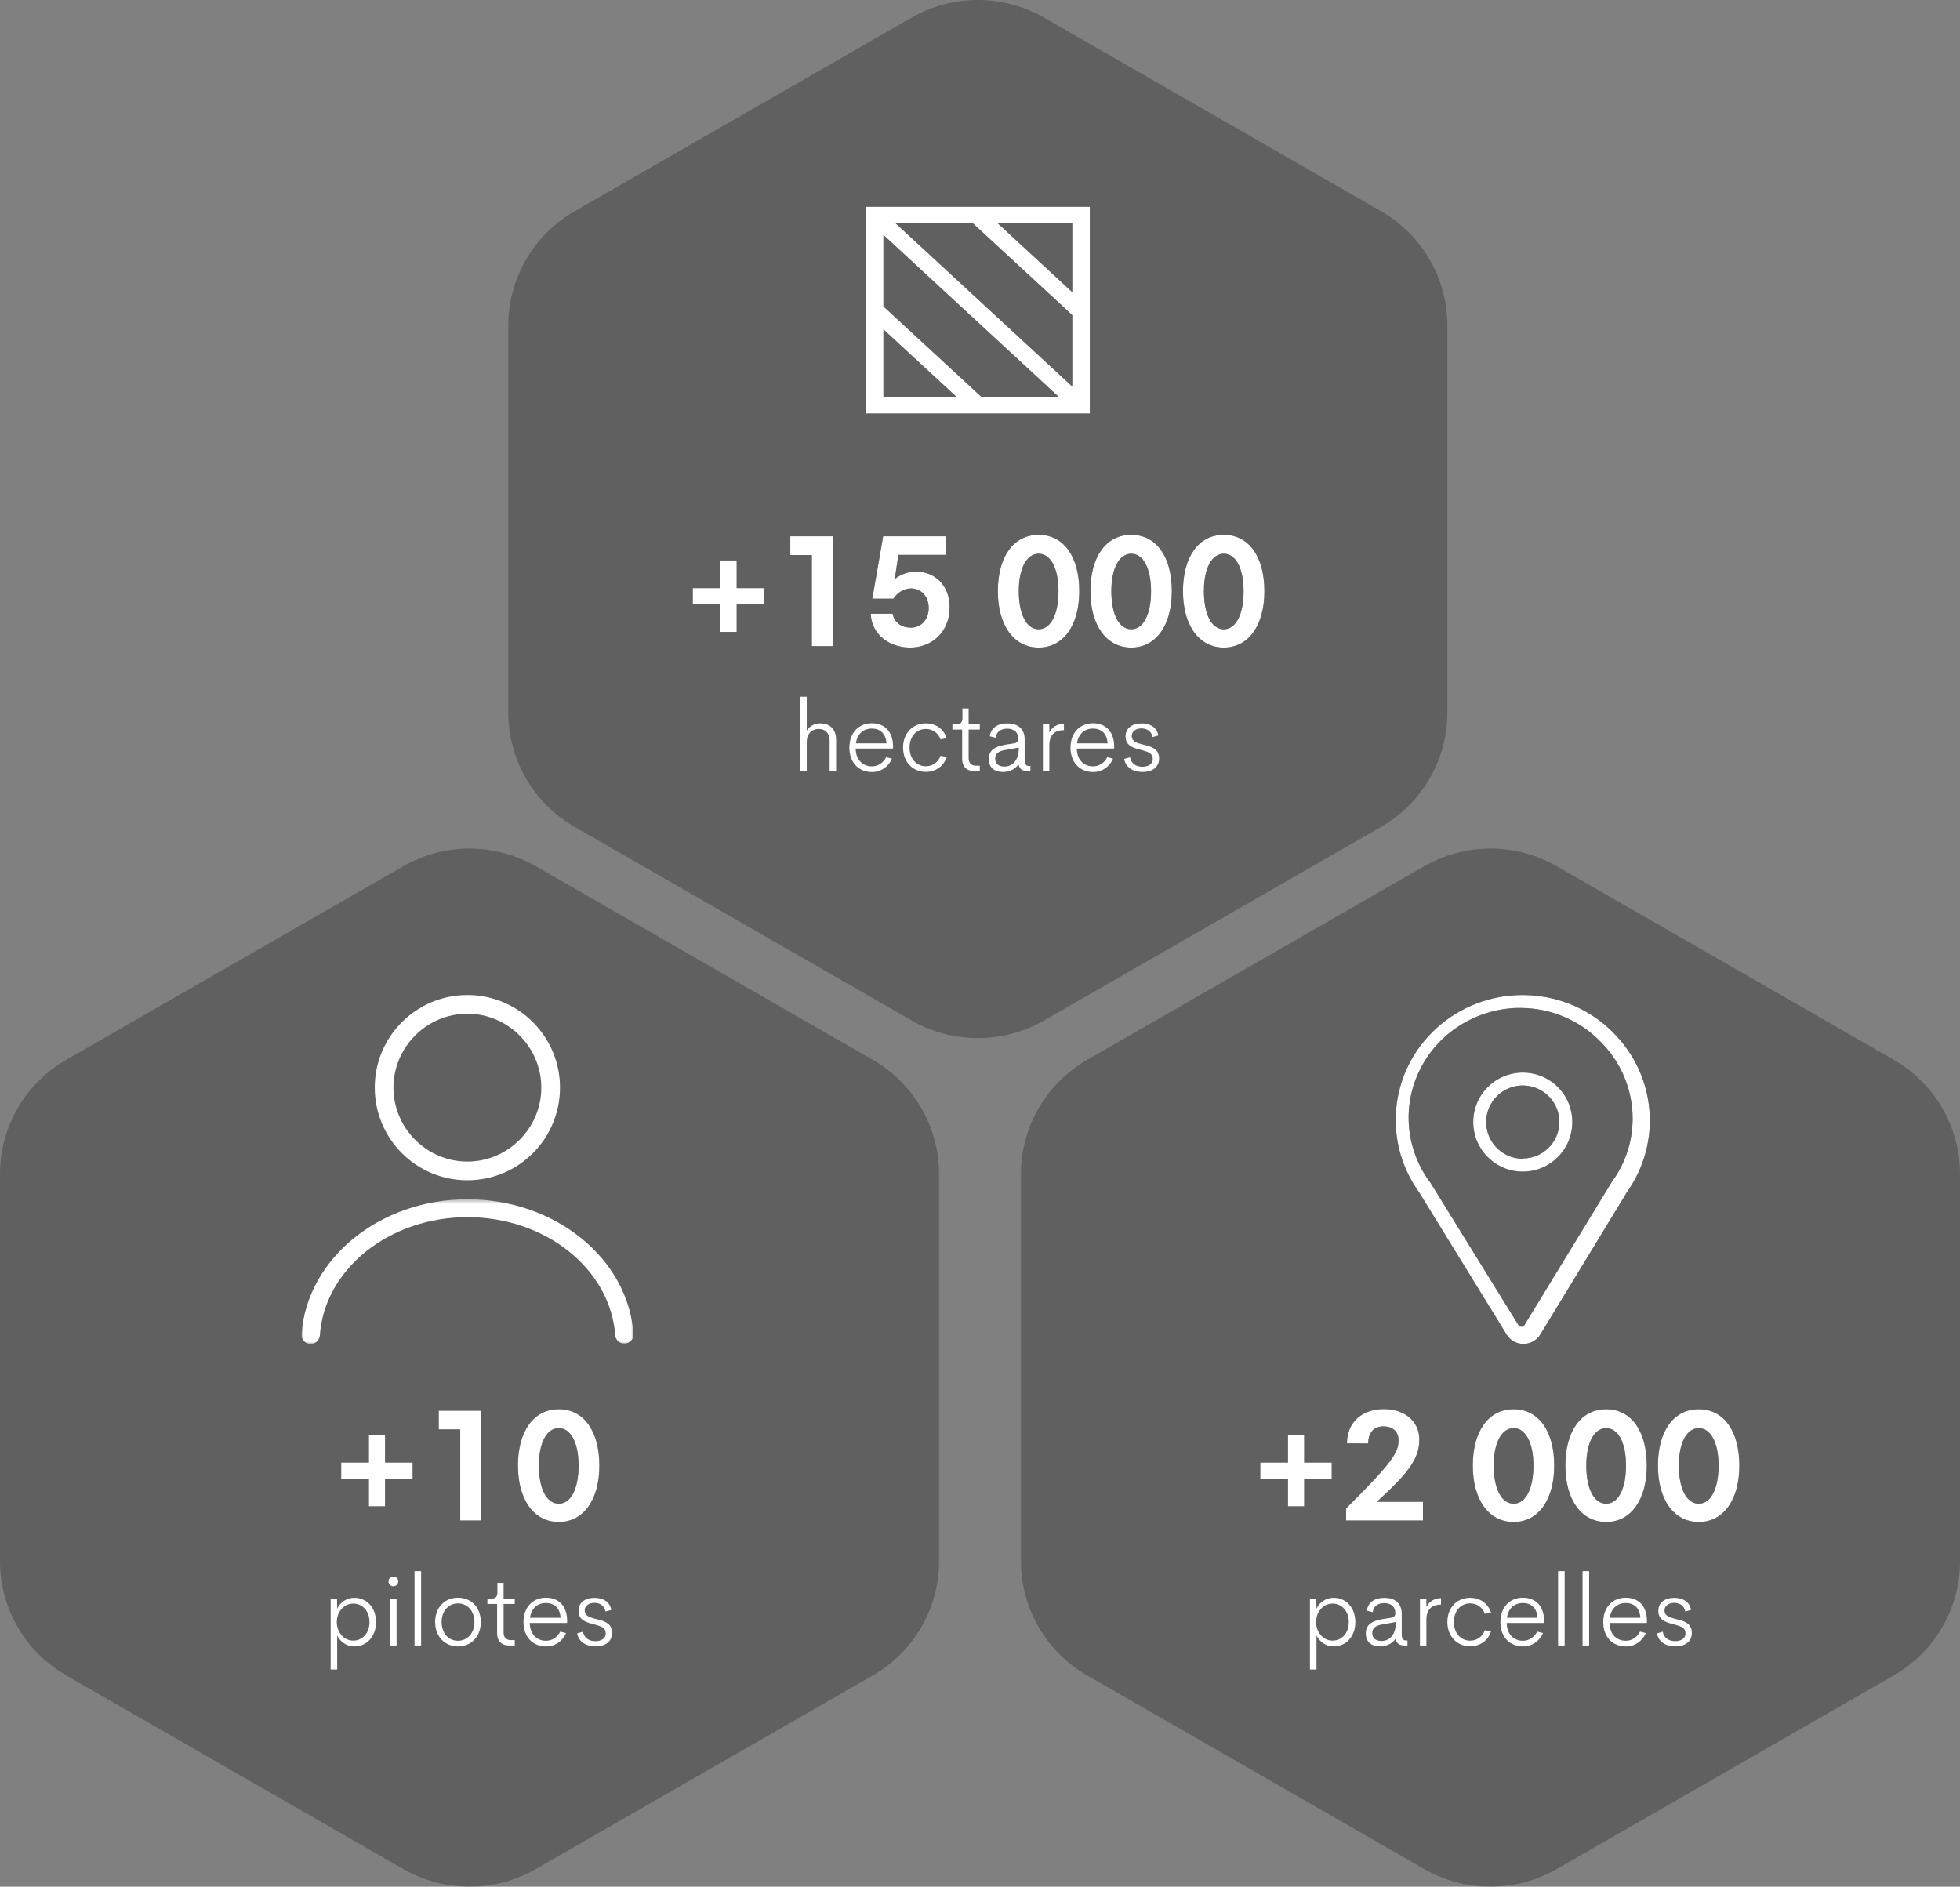
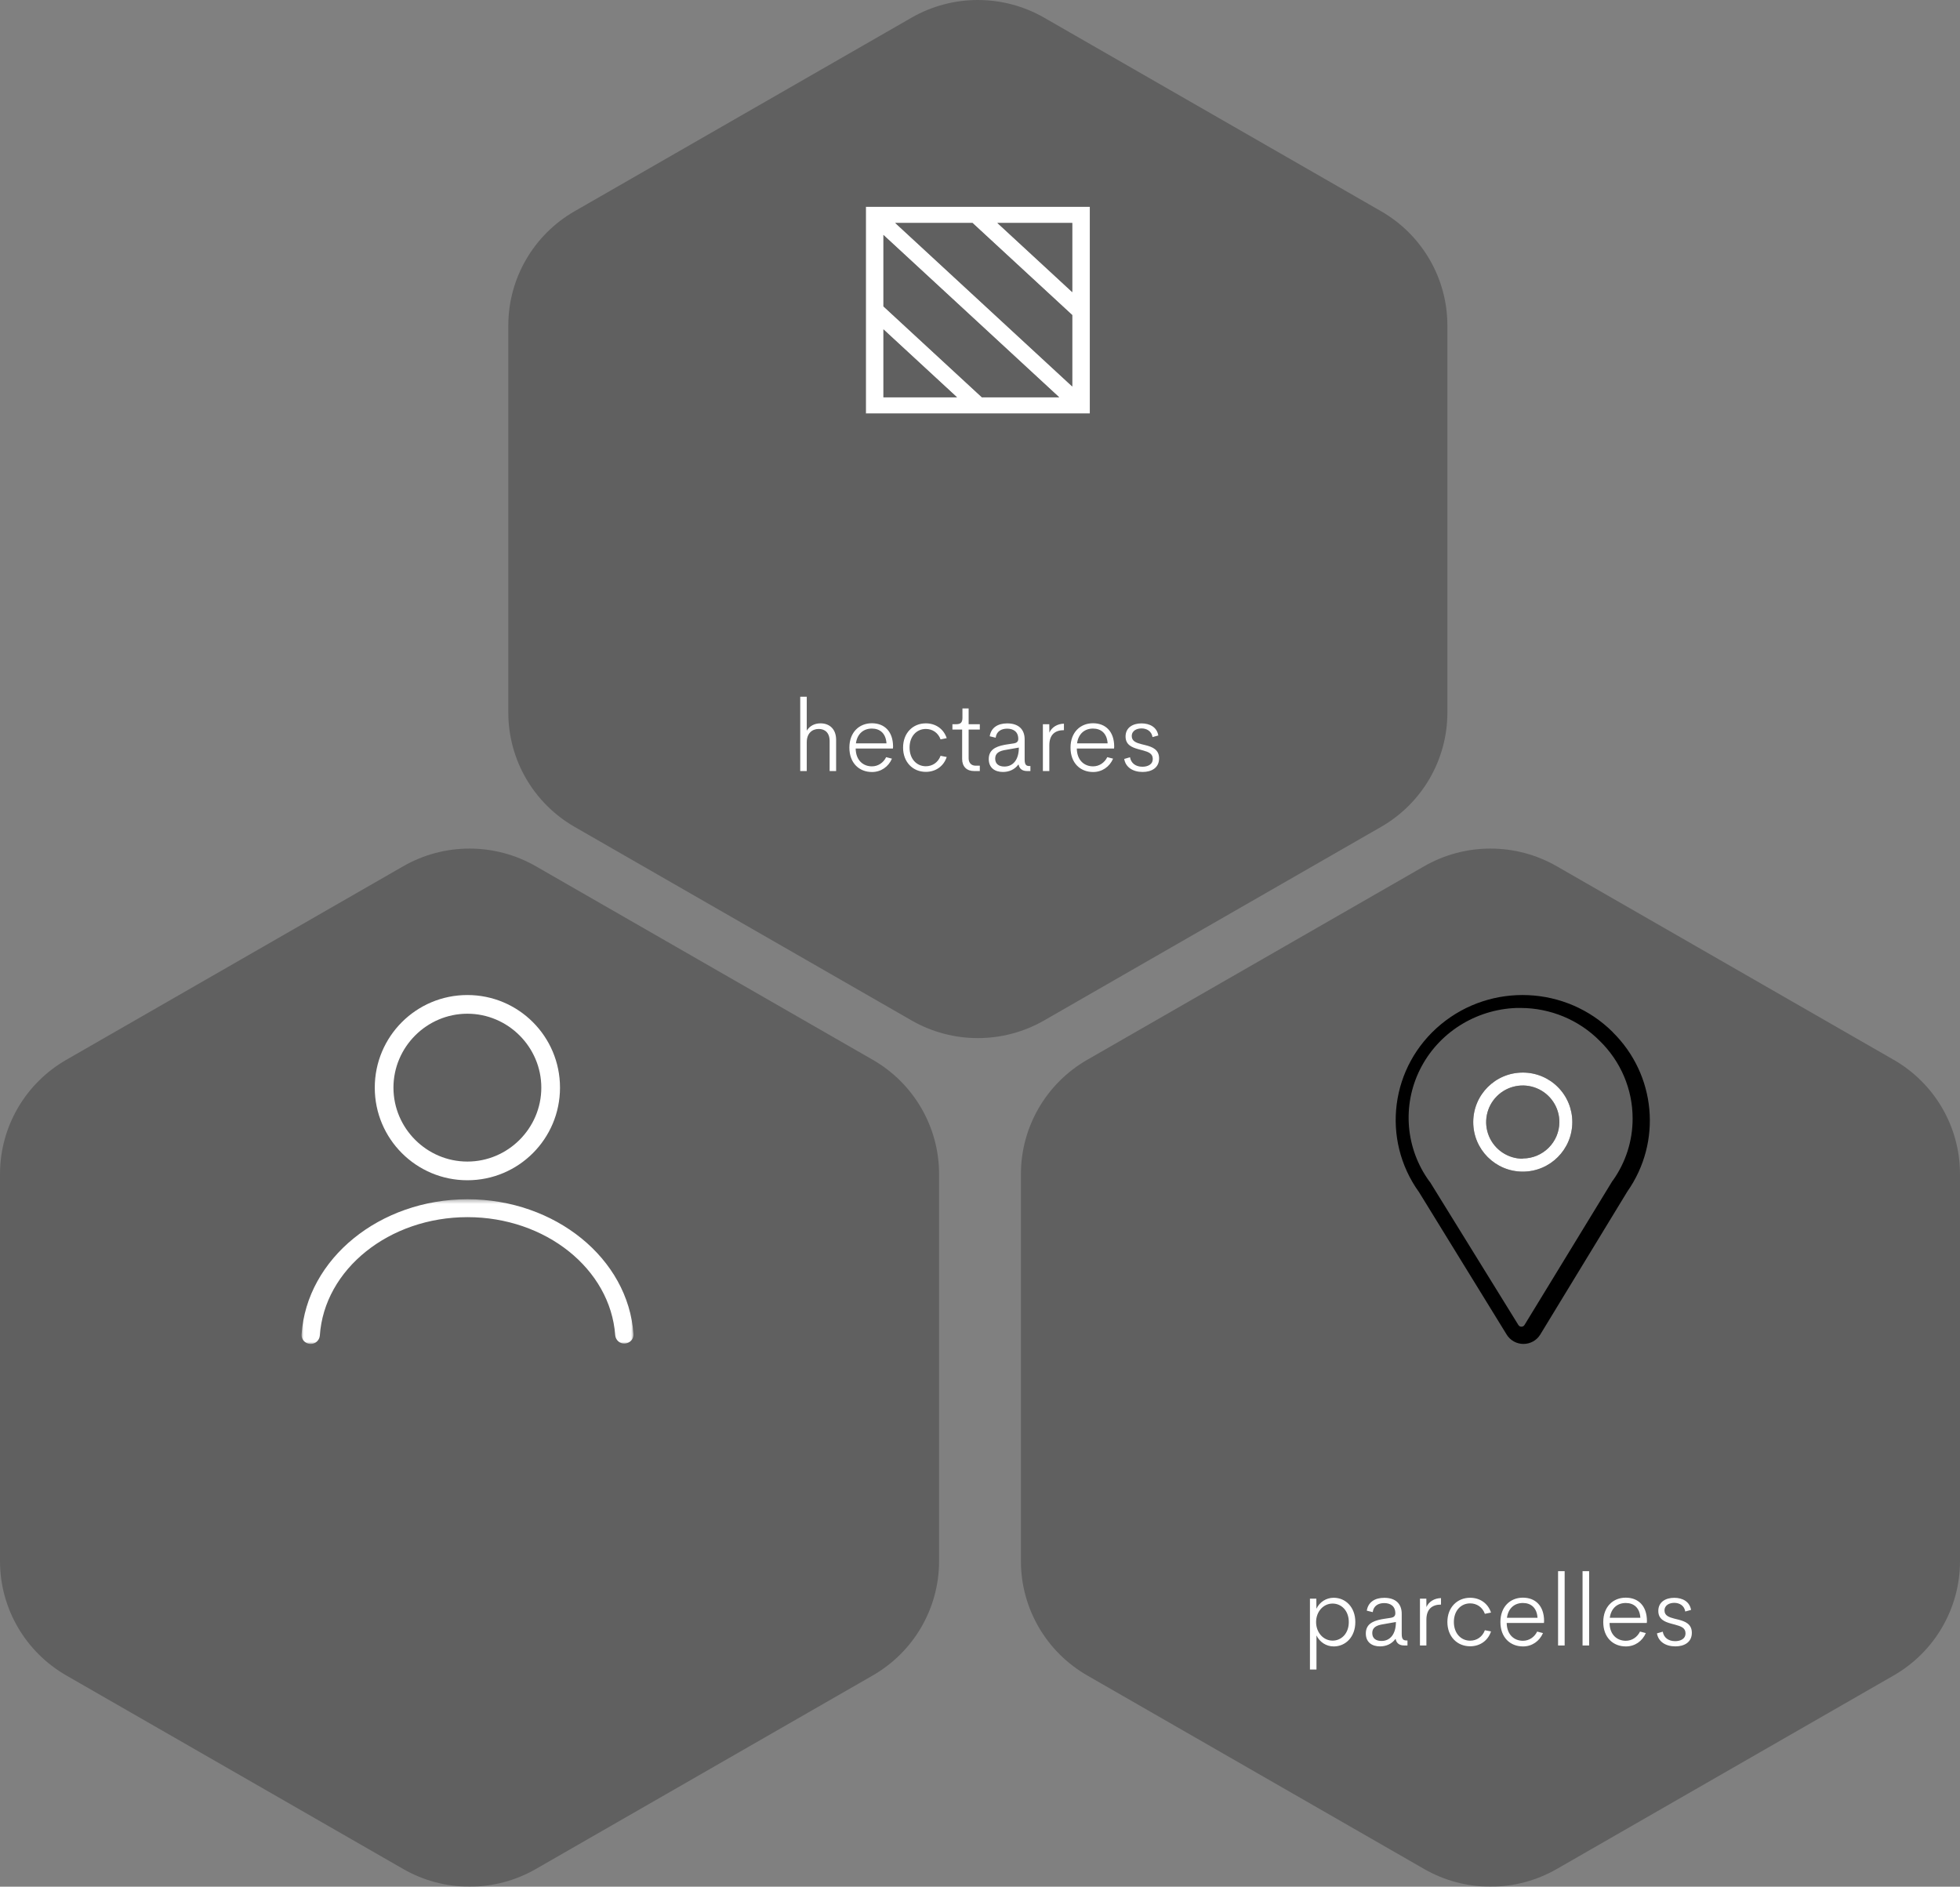
<svg xmlns="http://www.w3.org/2000/svg" xmlns:xlink="http://www.w3.org/1999/xlink" width="455px" height="438px" viewBox="0 0 455 438" version="1.1">
  <rect x="0" y="0" width="455" height="438" fill="#808080" stroke="none" />
  <title>efficace</title>
  <desc>Created with Sketch.</desc>
  <defs>
-     <path d="M171.019,146.702 L171.019,140.276 L177.411,140.276 L177.411,136.536 L171.019,136.536 L171.019,130.11 L167.245,130.11 L167.245,136.536 L160.819,136.536 L160.819,140.276 L167.245,140.276 L167.245,146.702 L171.019,146.702 Z M193.289,150 L193.289,124.5 L183.463,124.5 L183.463,128.852 L188.461,128.852 L188.461,150 L193.289,150 Z M211.275,150.34 C216.409,150.34 220.455,146.634 220.455,140.99 C220.455,135.754 216.851,132.694 212.703,132.694 C210.935,132.694 209.133,133.272 207.705,134.428 L208.555,128.818 L219.537,128.818 L219.537,124.5 L205.019,124.5 L202.503,138.984 L207.399,138.984 C208.351,137.488 209.983,136.604 211.513,136.604 C213.689,136.604 215.593,138.338 215.593,141.126 C215.593,143.914 213.791,145.716 211.445,145.716 C209.473,145.716 207.603,144.696 207.229,142.486 L202.129,142.486 C202.333,147.416 206.583,150.34 211.275,150.34 Z M241.127,150.34 C246.873,150.34 250.545,145.172 250.545,137.25 C250.545,129.328 247.009,124.16 241.127,124.16 C235.211,124.16 231.641,129.328 231.641,137.25 C231.641,145.172 235.347,150.34 241.127,150.34 Z M241.127,146.09 C238.305,146.09 236.503,142.656 236.503,137.25 C236.503,131.708 238.441,128.546 241.127,128.546 C243.779,128.546 245.717,131.708 245.717,137.25 C245.717,142.656 243.915,146.09 241.127,146.09 Z M262.615,150.34 C268.361,150.34 272.033,145.172 272.033,137.25 C272.033,129.328 268.497,124.16 262.615,124.16 C256.699,124.16 253.129,129.328 253.129,137.25 C253.129,145.172 256.835,150.34 262.615,150.34 Z M262.615,146.09 C259.793,146.09 257.991,142.656 257.991,137.25 C257.991,131.708 259.929,128.546 262.615,128.546 C265.267,128.546 267.205,131.708 267.205,137.25 C267.205,142.656 265.403,146.09 262.615,146.09 Z M284.103,150.34 C289.849,150.34 293.521,145.172 293.521,137.25 C293.521,129.328 289.985,124.16 284.103,124.16 C278.187,124.16 274.617,129.328 274.617,137.25 C274.617,145.172 278.323,150.34 284.103,150.34 Z M284.103,146.09 C281.281,146.09 279.479,142.656 279.479,137.25 C279.479,131.708 281.417,128.546 284.103,128.546 C286.755,128.546 288.693,131.708 288.693,137.25 C288.693,142.656 286.891,146.09 284.103,146.09 Z" id="path-1" />
-     <path d="M302.763,349.702 L302.763,343.276 L309.155,343.276 L309.155,339.536 L302.763,339.536 L302.763,333.11 L298.989,333.11 L298.989,339.536 L292.563,339.536 L292.563,343.276 L298.989,343.276 L298.989,349.702 L302.763,349.702 Z M330.337,353 L330.337,348.648 L319.627,348.648 C326.597,342.256 329.521,338.822 329.487,334.198 C329.487,329.88 326.019,327.126 321.259,327.126 C316.193,327.126 312.691,330.186 312.691,335.082 L317.621,335.116 C317.621,332.6 318.879,331.138 321.191,331.138 C322.857,331.138 324.659,331.988 324.659,334.334 L324.657,334.515 C324.603,337.221 323.23,339.535 312.487,350.178 L312.487,353 L330.337,353 Z M351.383,353.34 C357.129,353.34 360.801,348.172 360.801,340.25 C360.801,332.328 357.265,327.16 351.383,327.16 C345.467,327.16 341.897,332.328 341.897,340.25 C341.897,348.172 345.603,353.34 351.383,353.34 Z M351.383,349.09 C348.561,349.09 346.759,345.656 346.759,340.25 C346.759,334.708 348.697,331.546 351.383,331.546 C354.035,331.546 355.973,334.708 355.973,340.25 C355.973,345.656 354.171,349.09 351.383,349.09 Z M372.871,353.34 C378.617,353.34 382.289,348.172 382.289,340.25 C382.289,332.328 378.753,327.16 372.871,327.16 C366.955,327.16 363.385,332.328 363.385,340.25 C363.385,348.172 367.091,353.34 372.871,353.34 Z M372.871,349.09 C370.049,349.09 368.247,345.656 368.247,340.25 C368.247,334.708 370.185,331.546 372.871,331.546 C375.523,331.546 377.461,334.708 377.461,340.25 C377.461,345.656 375.659,349.09 372.871,349.09 Z M394.359,353.34 C400.105,353.34 403.777,348.172 403.777,340.25 C403.777,332.328 400.241,327.16 394.359,327.16 C388.443,327.16 384.873,332.328 384.873,340.25 C384.873,348.172 388.579,353.34 394.359,353.34 Z M394.359,349.09 C391.537,349.09 389.735,345.656 389.735,340.25 C389.735,334.708 391.673,331.546 394.359,331.546 C397.011,331.546 398.949,334.708 398.949,340.25 C398.949,345.656 397.147,349.09 394.359,349.09 Z" id="path-2" />
-     <path d="M89.399,349.702 L89.399,343.276 L95.791,343.276 L95.791,339.536 L89.399,339.536 L89.399,333.11 L85.625,333.11 L85.625,339.536 L79.199,339.536 L79.199,343.276 L85.625,343.276 L85.625,349.702 L89.399,349.702 Z M111.669,353 L111.669,327.5 L101.843,327.5 L101.843,331.852 L106.841,331.852 L106.841,353 L111.669,353 Z M129.723,353.34 C135.469,353.34 139.141,348.172 139.141,340.25 C139.141,332.328 135.605,327.16 129.723,327.16 C123.807,327.16 120.237,332.328 120.237,340.25 C120.237,348.172 123.943,353.34 129.723,353.34 Z M129.723,349.09 C126.901,349.09 125.099,345.656 125.099,340.25 C125.099,334.708 127.037,331.546 129.723,331.546 C132.375,331.546 134.313,334.708 134.313,340.25 C134.313,345.656 132.511,349.09 129.723,349.09 Z" id="path-3" />
    <polygon id="path-4" points="0 0.413 77.062 0.413 77.062 34 0 34" />
  </defs>
  <g id="Page-1" stroke="none" stroke-width="1" fill="none" fill-rule="evenodd">
    <g id="efficace">
      <path d="M336,75.567 C336,64.623 330.133,54.509 320.606,49.037 L242.395,4.104 C232.868,-1.368 221.132,-1.368 211.607,4.104 L133.394,49.037 C123.87,54.509 118,64.623 118,75.567 L118,165.433 C118,176.377 123.87,186.491 133.394,191.963 L211.607,236.896 C221.132,242.368 232.868,242.368 242.395,236.896 L320.606,191.963 C330.133,186.491 336,176.377 336,165.433 L336,75.567 Z M218,272.567 C218,261.623 212.133,251.509 202.606,246.037 L124.395,201.104 C114.868,195.632 103.132,195.632 93.607,201.104 L15.394,246.037 C5.87,251.509 0,261.623 0,272.567 L0,362.433 C0,373.377 5.87,383.491 15.394,388.963 L93.607,433.896 C103.132,439.368 114.868,439.368 124.395,433.896 L202.606,388.963 C212.133,383.491 218,373.377 218,362.433 L218,272.567 Z M455,272.567 C455,261.623 449.133,251.509 439.606,246.037 L361.395,201.104 C351.868,195.632 340.132,195.632 330.607,201.104 L252.394,246.037 C242.87,251.509 237,261.623 237,272.567 L237,362.433 C237,373.377 242.87,383.491 252.394,388.963 L330.607,433.896 C340.132,439.368 351.868,439.368 361.395,433.896 L439.606,388.963 C449.133,383.491 455,373.377 455,362.433 L455,272.567 Z" id="Shape" fill="#000000" fill-rule="nonzero" opacity="0.248" />
      <path d="M190.484,167.927 C189.069,167.927 187.946,168.544 187.283,169.623 L187.283,161.75 L185.767,161.75 L185.767,179 L187.283,179 L187.283,172.318 C187.283,170.24 188.53,169.229 190.069,169.229 C191.427,169.229 192.595,170.027 192.595,172.06 L192.595,179 L194.1,179 L194.1,171.756 C194.1,169.229 192.539,167.927 190.484,167.927 Z M207.319,173.317 C207.307,169.757 205.263,167.904 202.4,167.904 C199.446,167.904 197.177,170.016 197.177,173.564 C197.177,177.113 199.412,179.225 202.433,179.225 C204.5,179.225 206.24,178.023 207.06,176.125 L205.713,175.777 C205.073,177.08 203.837,177.911 202.411,177.911 C200.412,177.911 198.682,176.552 198.637,173.778 L207.285,173.778 L207.319,173.317 Z M202.4,169.14 C204.275,169.14 205.645,170.251 205.791,172.576 L198.694,172.576 C199.008,170.296 200.502,169.14 202.4,169.14 Z M214.922,179.191 C217.19,179.191 219.054,177.911 219.773,175.743 L218.347,175.462 C217.785,177.001 216.46,177.888 214.922,177.888 C212.799,177.888 211.148,176.192 211.148,173.553 C211.148,170.914 212.799,169.229 214.922,169.229 C216.46,169.229 217.785,170.105 218.347,171.655 L219.773,171.363 C219.054,169.207 217.201,167.927 214.922,167.927 C211.934,167.927 209.643,170.15 209.643,173.553 C209.643,176.956 211.934,179.191 214.922,179.191 Z M226.107,179 L227.455,179 L227.455,177.753 L226.455,177.753 C225.546,177.753 224.861,177.147 224.861,176.058 L224.861,169.364 L227.455,169.364 L227.455,168.129 L224.861,168.129 L224.861,164.468 L223.423,164.468 L223.423,166.613 C223.423,167.657 223.086,168.129 221.963,168.129 L221.098,168.129 L221.098,169.364 L223.356,169.364 L223.356,176.204 C223.356,177.989 224.445,179 226.107,179 Z M232.812,179.213 C234.171,179.213 235.485,178.719 236.394,177.506 L236.462,177.506 C236.653,178.528 237.383,179 238.416,179 L239.202,179 L239.202,177.843 L239.022,177.843 C238.27,177.843 237.865,177.607 237.865,176.327 L237.865,171.644 C237.865,169.308 236.428,167.938 233.823,167.938 C231.61,167.938 230.06,168.949 229.757,170.925 L231.138,171.262 C231.318,169.78 232.464,169.162 233.8,169.162 C235.17,169.162 236.383,169.802 236.383,171.543 C236.383,172.149 236.012,172.464 235.44,172.565 L233.609,172.846 L233.15,172.927 C230.977,173.346 229.532,174.167 229.532,176.226 C229.532,178.281 230.992,179.213 232.812,179.213 Z M233.171,177.956 C231.969,177.956 231.026,177.428 231.026,176.114 C231.026,174.856 231.936,174.317 233.575,174.07 L236.518,173.553 C236.518,176.35 235.193,177.956 233.171,177.956 Z M243.604,170.083 L243.582,168.129 L242.099,168.129 L242.099,179 L243.593,179 L243.593,173.037 C243.593,170.543 244.929,169.51 246.985,169.51 L246.985,168.005 C245.48,168.028 244.155,168.814 243.604,170.083 Z M258.653,173.317 C258.642,169.757 256.598,167.904 253.734,167.904 C250.781,167.904 248.512,170.016 248.512,173.564 C248.512,177.113 250.747,179.225 253.768,179.225 C255.834,179.225 257.575,178.023 258.395,176.125 L257.047,175.777 C256.407,177.08 255.172,177.911 253.745,177.911 C251.746,177.911 250.017,176.552 249.972,173.778 L258.619,173.778 L258.653,173.317 Z M253.734,169.14 C255.61,169.14 256.98,170.251 257.126,172.576 L250.028,172.576 C250.343,170.296 251.836,169.14 253.734,169.14 Z M265.257,179.213 C262.988,179.213 261.303,178.124 260.978,176.192 L262.325,175.799 C262.55,177.169 263.639,178 265.189,178 C266.368,178 267.649,177.529 267.604,176.114 C267.575,174.972 266.668,174.584 265.366,174.222 L264.24,173.921 C262.704,173.493 261.292,172.884 261.292,170.981 C261.292,168.893 262.999,167.938 264.998,167.938 C266.93,167.938 268.57,168.825 268.895,170.746 L267.548,171.116 C267.323,169.724 266.2,169.106 264.998,169.106 C263.92,169.106 262.73,169.6 262.73,170.892 C262.73,172.058 263.765,172.45 264.993,172.764 L265.997,173.015 C267.536,173.418 269.075,174.019 269.075,176.058 C269.075,178.304 267.256,179.213 265.257,179.213 Z" id="Shape" fill="#FFFFFF" fill-rule="nonzero" />
      <g id="+15000" fill-rule="nonzero">
        <use fill="#000000" xlink:href="#path-1" />
        <use fill="#FFFFFF" xlink:href="#path-1" />
      </g>
      <g id="Group" transform="translate(201, 48)" fill-rule="nonzero">
        <g id="efficace-b-link" fill="#000000">
          <path d="M4.082,28.46 L21.171,44.239 L4.082,44.239 L4.082,28.46 Z M4.082,23.127 L4.082,6.545 L44.894,44.239 L26.94,44.239 L4.082,23.127 Z M6.818,3.761 L24.763,3.761 L47.918,25.143 L47.918,41.725 L6.818,3.761 Z M30.532,3.761 L47.918,3.761 L47.918,19.82 L30.532,3.761 Z M0,48 L52,48 L52,0 L0,0 L0,48 Z" id="efficace-b" />
        </g>
        <g id="efficace-b-link" fill="#FFFFFF">
          <path d="M4.082,28.46 L21.171,44.239 L4.082,44.239 L4.082,28.46 Z M4.082,23.127 L4.082,6.545 L44.894,44.239 L26.94,44.239 L4.082,23.127 Z M6.818,3.761 L24.763,3.761 L47.918,25.143 L47.918,41.725 L6.818,3.761 Z M30.532,3.761 L47.918,3.761 L47.918,19.82 L30.532,3.761 Z M0,48 L52,48 L52,0 L0,0 L0,48 Z" id="efficace-b" />
        </g>
      </g>
      <path d="M309.609,370.927 C307.845,370.927 306.329,371.938 305.599,373.476 L305.577,371.129 L304.094,371.129 L304.094,387.593 L305.611,387.593 L305.611,379.675 C306.341,381.191 307.845,382.225 309.609,382.225 C312.371,382.225 314.629,380.023 314.629,376.564 C314.629,373.117 312.371,370.927 309.609,370.927 Z M309.35,380.877 C307.205,380.877 305.521,378.99 305.521,376.564 C305.521,374.15 307.205,372.274 309.35,372.274 C311.394,372.274 313.113,373.914 313.113,376.564 C313.113,379.226 311.394,380.877 309.35,380.877 Z M320.345,382.213 C321.704,382.213 323.018,381.719 323.927,380.506 L323.995,380.506 C324.186,381.528 324.916,382 325.949,382 L326.735,382 L326.735,380.843 L326.555,380.843 C325.803,380.843 325.399,380.607 325.399,379.327 L325.399,374.644 C325.399,372.308 323.961,370.938 321.356,370.938 C319.143,370.938 317.594,371.949 317.29,373.925 L318.672,374.262 C318.851,372.78 319.997,372.162 321.333,372.162 C322.703,372.162 323.916,372.802 323.916,374.543 C323.916,375.149 323.546,375.464 322.973,375.565 L321.142,375.846 L320.683,375.927 C318.51,376.346 317.066,377.167 317.066,379.226 C317.066,381.281 318.526,382.213 320.345,382.213 Z M320.704,380.956 C319.503,380.956 318.559,380.428 318.559,379.114 C318.559,377.856 319.469,377.317 321.109,377.07 L324.051,376.553 C324.051,379.35 322.726,380.956 320.704,380.956 Z M331.137,373.083 L331.115,371.129 L329.633,371.129 L329.633,382 L331.126,382 L331.126,376.037 C331.126,373.543 332.463,372.51 334.518,372.51 L334.518,371.005 C333.013,371.028 331.688,371.814 331.137,373.083 Z M341.279,382.191 C343.547,382.191 345.411,380.911 346.13,378.743 L344.704,378.462 C344.142,380.001 342.817,380.888 341.279,380.888 C339.156,380.888 337.505,379.192 337.505,376.553 C337.505,373.914 339.156,372.229 341.279,372.229 C342.817,372.229 344.142,373.105 344.704,374.655 L346.13,374.363 C345.411,372.207 343.558,370.927 341.279,370.927 C338.291,370.927 336,373.15 336,376.553 C336,379.956 338.291,382.191 341.279,382.191 Z M358.45,376.317 C358.439,372.757 356.395,370.904 353.531,370.904 C350.577,370.904 348.309,373.016 348.309,376.564 C348.309,380.113 350.544,382.225 353.565,382.225 C355.631,382.225 357.372,381.023 358.192,379.125 L356.844,378.777 C356.204,380.08 354.969,380.911 353.542,380.911 C351.543,380.911 349.814,379.552 349.769,376.778 L358.416,376.778 L358.45,376.317 Z M353.531,372.14 C355.406,372.14 356.777,373.251 356.923,375.576 L349.825,375.576 C350.139,373.296 351.633,372.14 353.531,372.14 Z M361.696,382 L363.223,382 L363.223,364.75 L361.696,364.75 L361.696,382 Z M367.378,382 L368.906,382 L368.906,364.75 L367.378,364.75 L367.378,382 Z M382.326,376.317 C382.315,372.757 380.271,370.904 377.407,370.904 C374.453,370.904 372.185,373.016 372.185,376.564 C372.185,380.113 374.42,382.225 377.441,382.225 C379.507,382.225 381.248,381.023 382.068,379.125 L380.72,378.777 C380.08,380.08 378.844,380.911 377.418,380.911 C375.419,380.911 373.69,379.552 373.645,376.778 L382.292,376.778 L382.326,376.317 Z M377.407,372.14 C379.282,372.14 380.653,373.251 380.799,375.576 L373.701,375.576 C374.015,373.296 375.509,372.14 377.407,372.14 Z M388.929,382.213 C386.661,382.213 384.976,381.124 384.651,379.192 L385.998,378.799 C386.223,380.169 387.312,381 388.862,381 C390.041,381 391.322,380.529 391.277,379.114 C391.247,377.918 390.252,377.548 388.85,377.171 L387.913,376.921 C386.377,376.493 384.965,375.884 384.965,373.981 C384.965,371.893 386.672,370.938 388.671,370.938 C390.603,370.938 392.242,371.825 392.568,373.746 L391.22,374.116 C390.996,372.724 389.873,372.106 388.671,372.106 C387.593,372.106 386.403,372.6 386.403,373.892 C386.403,375.058 387.438,375.45 388.666,375.764 L389.669,376.015 C391.209,376.418 392.748,377.019 392.748,379.058 C392.748,381.304 390.928,382.213 388.929,382.213 Z" id="Shape" fill="#FFFFFF" fill-rule="nonzero" />
      <g id="+2000" fill-rule="nonzero">
        <use fill="#000000" xlink:href="#path-2" />
        <use fill="#FFFFFF" xlink:href="#path-2" />
      </g>
      <g id="efficace-d-link" transform="translate(324, 231)" fill="#000000" fill-rule="nonzero">
        <path d="M50.386,8.604 C39.597,-2.134 22.246,-2.919 10.504,6.8 C-1.239,16.52 -3.44,33.489 5.443,45.804 L25.755,78.817 C26.575,80.171 28.058,81 29.659,81 C31.26,81 32.743,80.171 33.564,78.817 L53.762,45.636 C61.871,34.101 60.435,18.503 50.352,8.593 L50.386,8.604 Z M55,28.671 C55.013,33.816 53.411,38.839 50.41,43.06 L50.319,43.15 L29.918,76.572 C29.775,76.835 29.494,77 29.19,77 C28.885,77 28.605,76.835 28.461,76.572 L7.969,43.419 L7.854,43.307 C2.283,35.671 1.443,25.651 5.669,17.226 C9.894,8.801 18.501,3.335 28.071,3 L28.989,3 C35.907,3.012 42.527,5.762 47.347,10.627 C52.253,15.399 55.009,21.896 55,28.671 Z" id="efficace-d" />
      </g>
      <g id="efficace-d-link" transform="translate(324, 231)" fill="#FFFFFF" fill-rule="nonzero">
-         <path d="M50.386,8.604 C39.597,-2.134 22.246,-2.919 10.504,6.8 C-1.239,16.52 -3.44,33.489 5.443,45.804 L25.755,78.817 C26.575,80.171 28.058,81 29.659,81 C31.26,81 32.743,80.171 33.564,78.817 L53.762,45.636 C61.871,34.101 60.435,18.503 50.352,8.593 L50.386,8.604 Z M55,28.671 C55.013,33.816 53.411,38.839 50.41,43.06 L50.319,43.15 L29.918,76.572 C29.775,76.835 29.494,77 29.19,77 C28.885,77 28.605,76.835 28.461,76.572 L7.969,43.419 L7.854,43.307 C2.283,35.671 1.443,25.651 5.669,17.226 C9.894,8.801 18.501,3.335 28.071,3 L28.989,3 C35.907,3.012 42.527,5.762 47.347,10.627 C52.253,15.399 55.009,21.896 55,28.671 Z" id="efficace-d" />
-       </g>
+         </g>
      <g id="efficace-f-link" transform="translate(342, 249)" fill="#000000" fill-rule="nonzero">
        <path d="M11.5,-4.7671349e-05 C5.149,-4.7671349e-05 0,5.149 0,11.5 C0,17.851 5.149,23 11.5,23 C17.851,23 23,17.851 23,11.5 C23.009,8.447 21.8,5.517 19.641,3.359 C17.483,1.2 14.553,-0.009 11.5,-4.7671349e-05 Z M11.511,20 C8.071,20.005 4.968,17.935 3.649,14.758 C2.331,11.581 3.057,7.922 5.49,5.49 C7.922,3.057 11.581,2.331 14.758,3.649 C17.935,4.968 20.005,8.071 20,11.511 C19.963,16.175 16.175,19.938 11.511,19.944 L11.511,20 Z" id="efficace-f" />
      </g>
      <g id="efficace-f-link" transform="translate(342, 249)" fill="#FFFFFF" fill-rule="nonzero">
        <path d="M11.5,-4.7671349e-05 C5.149,-4.7671349e-05 0,5.149 0,11.5 C0,17.851 5.149,23 11.5,23 C17.851,23 23,17.851 23,11.5 C23.009,8.447 21.8,5.517 19.641,3.359 C17.483,1.2 14.553,-0.009 11.5,-4.7671349e-05 Z M11.511,20 C8.071,20.005 4.968,17.935 3.649,14.758 C2.331,11.581 3.057,7.922 5.49,5.49 C7.922,3.057 11.581,2.331 14.758,3.649 C17.935,4.968 20.005,8.071 20,11.511 C19.963,16.175 16.175,19.938 11.511,19.944 L11.511,20 Z" id="efficace-f" />
      </g>
-       <path d="M82.271,370.927 C80.508,370.927 78.992,371.938 78.262,373.476 L78.24,371.129 L76.757,371.129 L76.757,387.593 L78.273,387.593 L78.273,379.675 C79.003,381.191 80.508,382.225 82.271,382.225 C85.034,382.225 87.292,380.023 87.292,376.564 C87.292,373.117 85.034,370.927 82.271,370.927 Z M82.013,380.877 C79.868,380.877 78.184,378.99 78.184,376.564 C78.184,374.15 79.868,372.274 82.013,372.274 C84.057,372.274 85.775,373.914 85.775,376.564 C85.775,379.226 84.057,380.877 82.013,380.877 Z M91.323,368.254 C91.93,368.254 92.446,367.737 92.446,367.12 C92.446,366.491 91.93,365.997 91.323,365.997 C90.717,365.997 90.189,366.491 90.189,367.12 C90.189,367.737 90.717,368.254 91.323,368.254 Z M90.548,382 L92.064,382 L92.064,371.129 L90.548,371.129 L90.548,382 Z M96.231,382 L97.758,382 L97.758,364.75 L96.231,364.75 L96.231,382 Z M106.327,382.225 C109.326,382.225 111.617,380.012 111.617,376.553 C111.617,373.117 109.337,370.904 106.327,370.904 C103.317,370.904 101.015,373.117 101.015,376.553 C101.015,380.012 103.34,382.225 106.327,382.225 Z M106.316,380.911 C104.193,380.911 102.52,379.215 102.52,376.553 C102.52,373.914 104.193,372.229 106.316,372.229 C108.438,372.229 110.134,373.914 110.134,376.553 C110.134,379.215 108.438,380.911 106.316,380.911 Z M118.153,382 L119.5,382 L119.5,380.753 L118.501,380.753 C117.591,380.753 116.906,380.147 116.906,379.058 L116.906,372.364 L119.5,372.364 L119.5,371.129 L116.906,371.129 L116.906,367.468 L115.469,367.468 L115.469,369.613 C115.469,370.657 115.132,371.129 114.009,371.129 L113.144,371.129 L113.144,372.364 L115.401,372.364 L115.401,379.204 C115.401,380.989 116.491,382 118.153,382 Z M131.663,376.317 C131.652,372.757 129.608,370.904 126.744,370.904 C123.791,370.904 121.522,373.016 121.522,376.564 C121.522,380.113 123.757,382.225 126.778,382.225 C128.844,382.225 130.585,381.023 131.405,379.125 L130.057,378.777 C129.417,380.08 128.182,380.911 126.755,380.911 C124.756,380.911 123.027,379.552 122.982,376.778 L131.629,376.778 L131.663,376.317 Z M126.744,372.14 C128.62,372.14 129.99,373.251 130.136,375.576 L123.038,375.576 C123.353,373.296 124.846,372.14 126.744,372.14 Z M138.267,382.213 C135.998,382.213 134.313,381.124 133.988,379.192 L135.335,378.799 C135.56,380.169 136.649,381 138.199,381 C139.378,381 140.659,380.529 140.614,379.114 C140.585,377.972 139.678,377.584 138.376,377.222 L137.25,376.921 C135.714,376.493 134.302,375.884 134.302,373.981 C134.302,371.893 136.009,370.938 138.008,370.938 C139.94,370.938 141.58,371.825 141.905,373.746 L140.558,374.116 C140.333,372.724 139.21,372.106 138.008,372.106 C136.93,372.106 135.74,372.6 135.74,373.892 C135.74,375.058 136.775,375.45 138.003,375.764 L139.007,376.015 C140.546,376.418 142.085,377.019 142.085,379.058 C142.085,381.304 140.266,382.213 138.267,382.213 Z" id="Shape" fill="#FFFFFF" fill-rule="nonzero" />
      <g id="+10" fill-rule="nonzero">
        <use fill="#000000" xlink:href="#path-3" />
        <use fill="#FFFFFF" xlink:href="#path-3" />
      </g>
      <g id="Group" transform="translate(70, 231)">
        <g transform="translate(0, 47)" id="Clipped">
          <g>
            <mask id="mask-5" fill="white">
              <use xlink:href="#path-4" />
            </mask>
            <g id="efficace-g" />
            <path d="M2.173,34 L1.986,34 C0.761,33.908 -0.088,32.893 0.006,31.785 C1.23,14.161 18.186,0.413 38.531,0.413 C58.878,0.413 75.831,14.161 77.056,31.693 C77.149,32.893 76.209,33.815 75.078,33.908 C73.854,34 72.911,33.077 72.817,31.97 C71.686,16.56 56.617,4.566 38.531,4.566 C20.353,4.566 5.282,16.653 4.245,32.062 C4.151,33.169 3.21,34 2.173,34" id="Path" fill="#FFFFFF" fill-rule="nonzero" mask="url(#mask-5)" />
          </g>
        </g>
        <path d="M38.5,43 C26.619,43 17,33.383 17,21.5 C17,9.62 26.619,0 38.5,0 C50.381,0 60,9.62 60,21.5 C60,33.383 50.381,43 38.5,43 M38.5,4.338 C29.071,4.338 21.338,12.072 21.338,21.5 C21.338,30.931 29.071,38.662 38.5,38.662 C47.929,38.662 55.662,30.931 55.662,21.5 C55.662,12.072 47.929,4.338 38.5,4.338" id="Shape" fill="#FFFFFF" fill-rule="nonzero" />
      </g>
    </g>
  </g>
</svg>